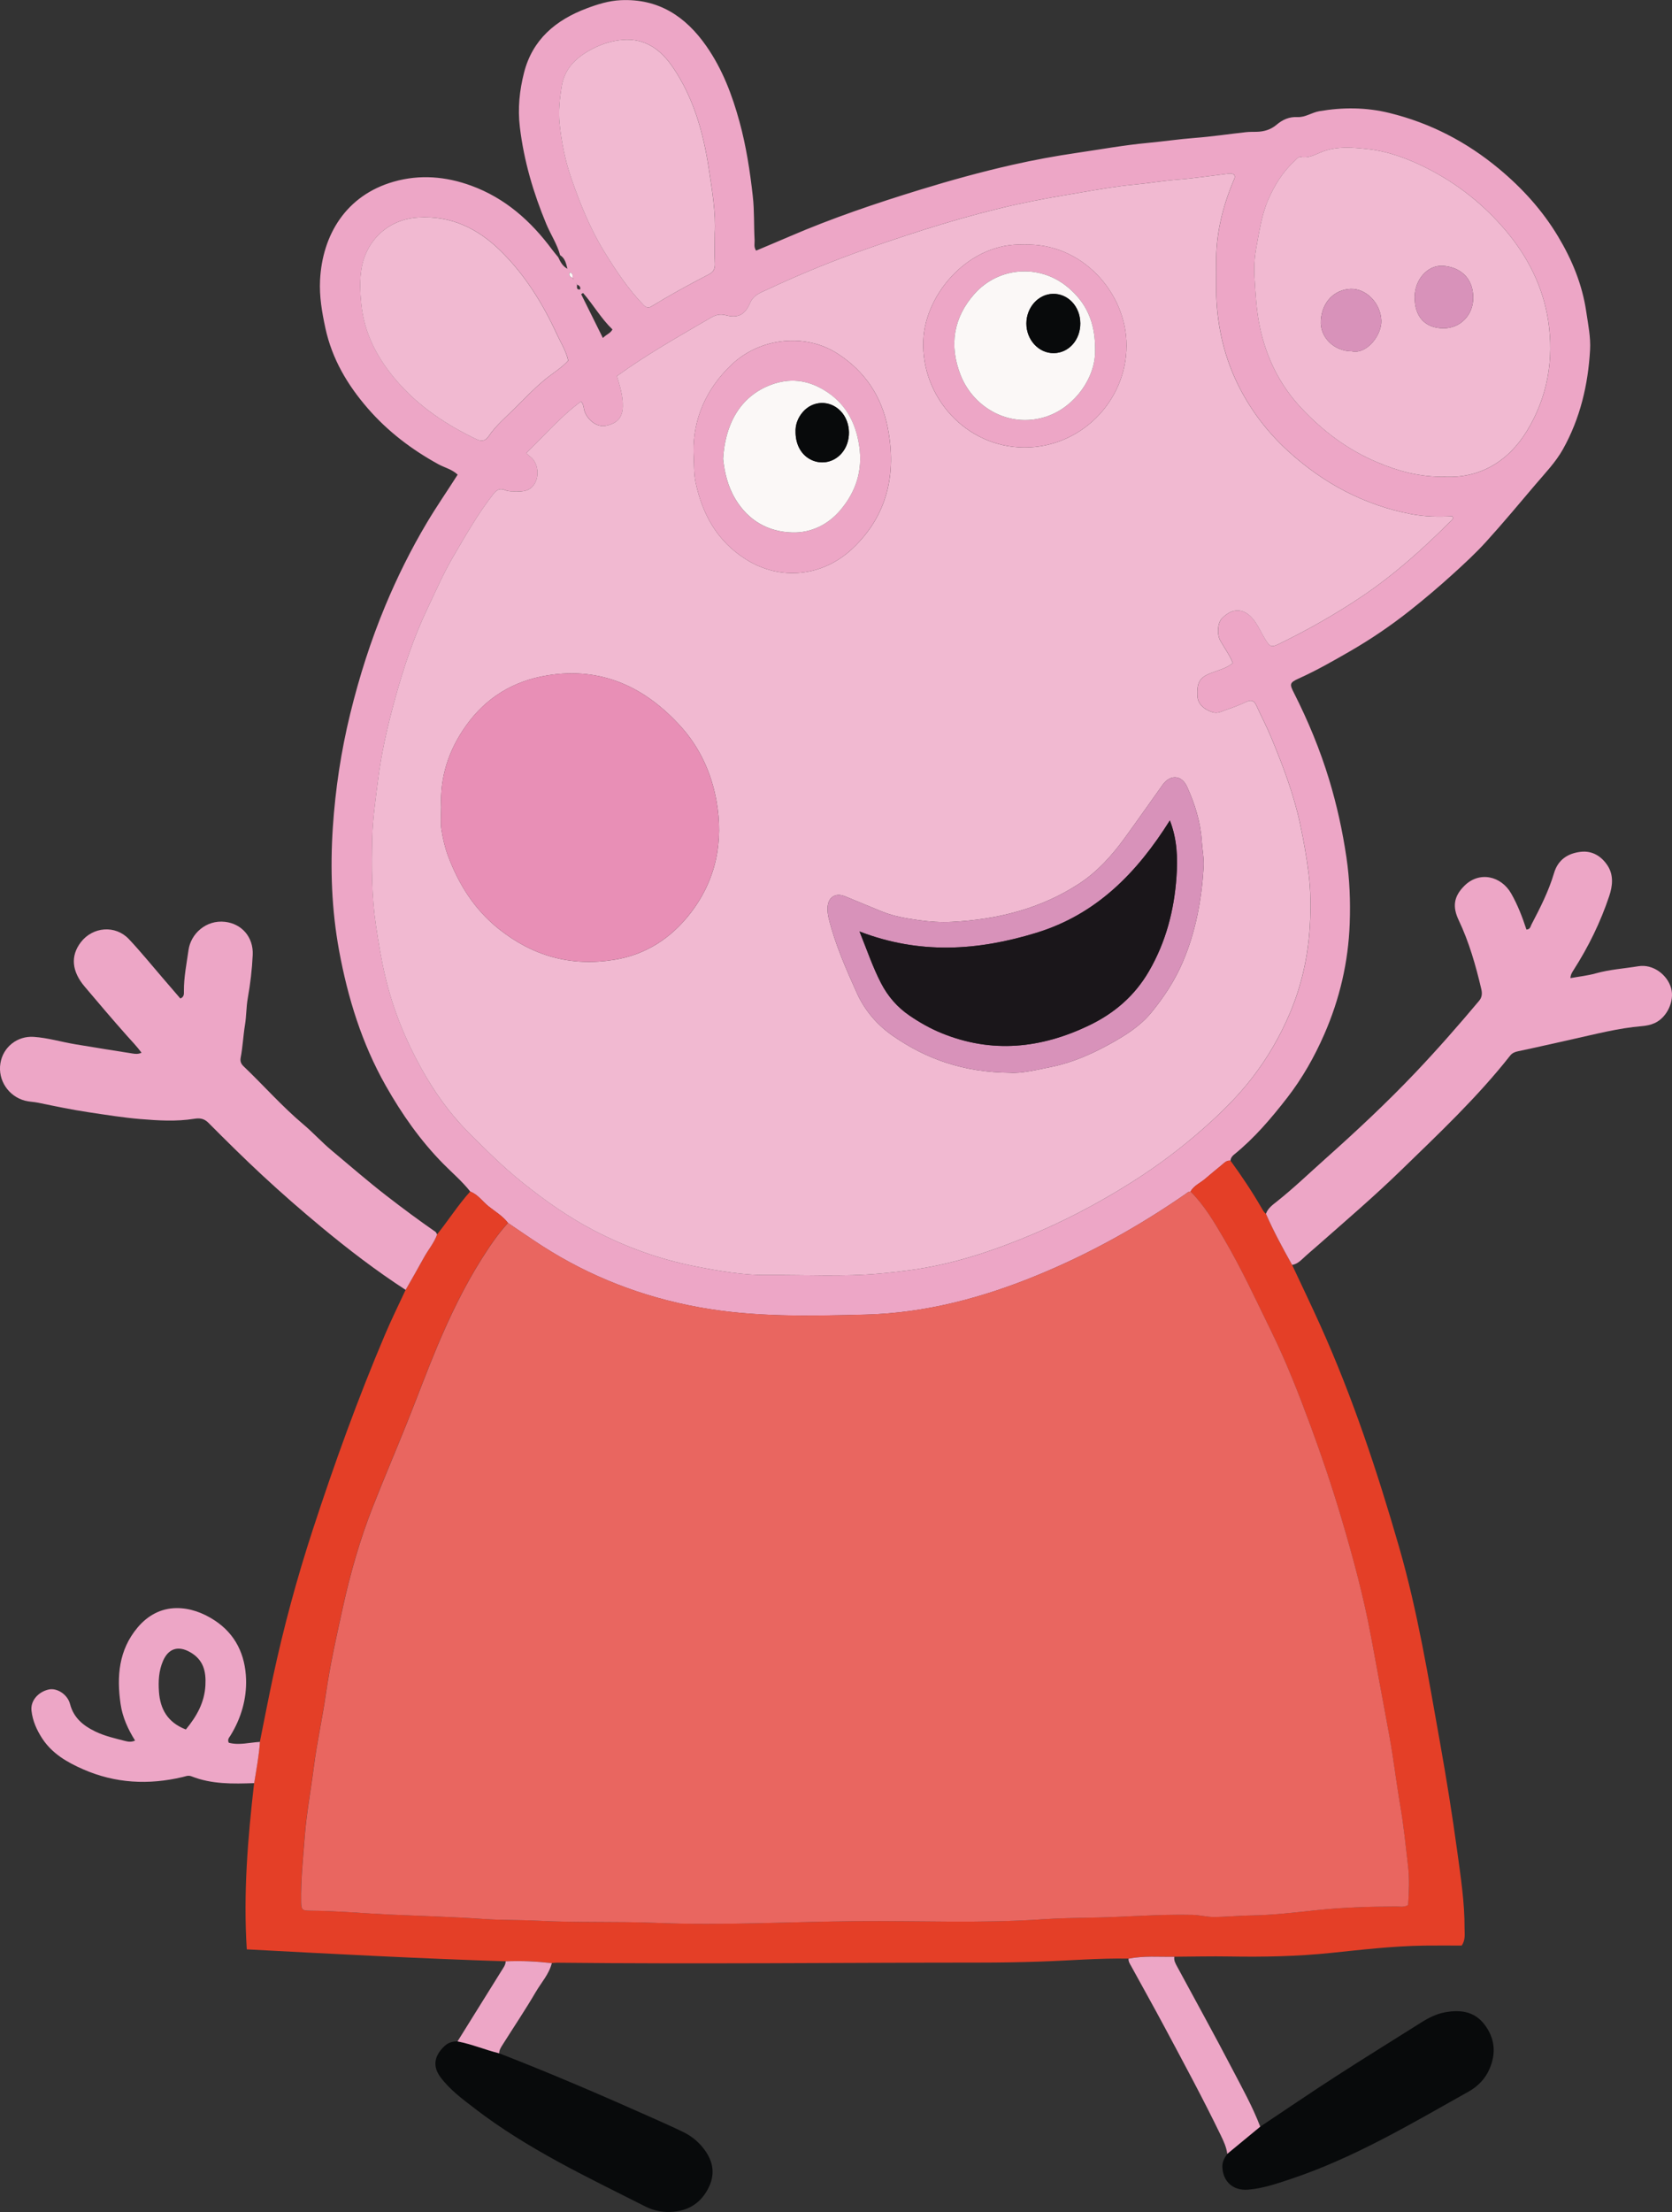
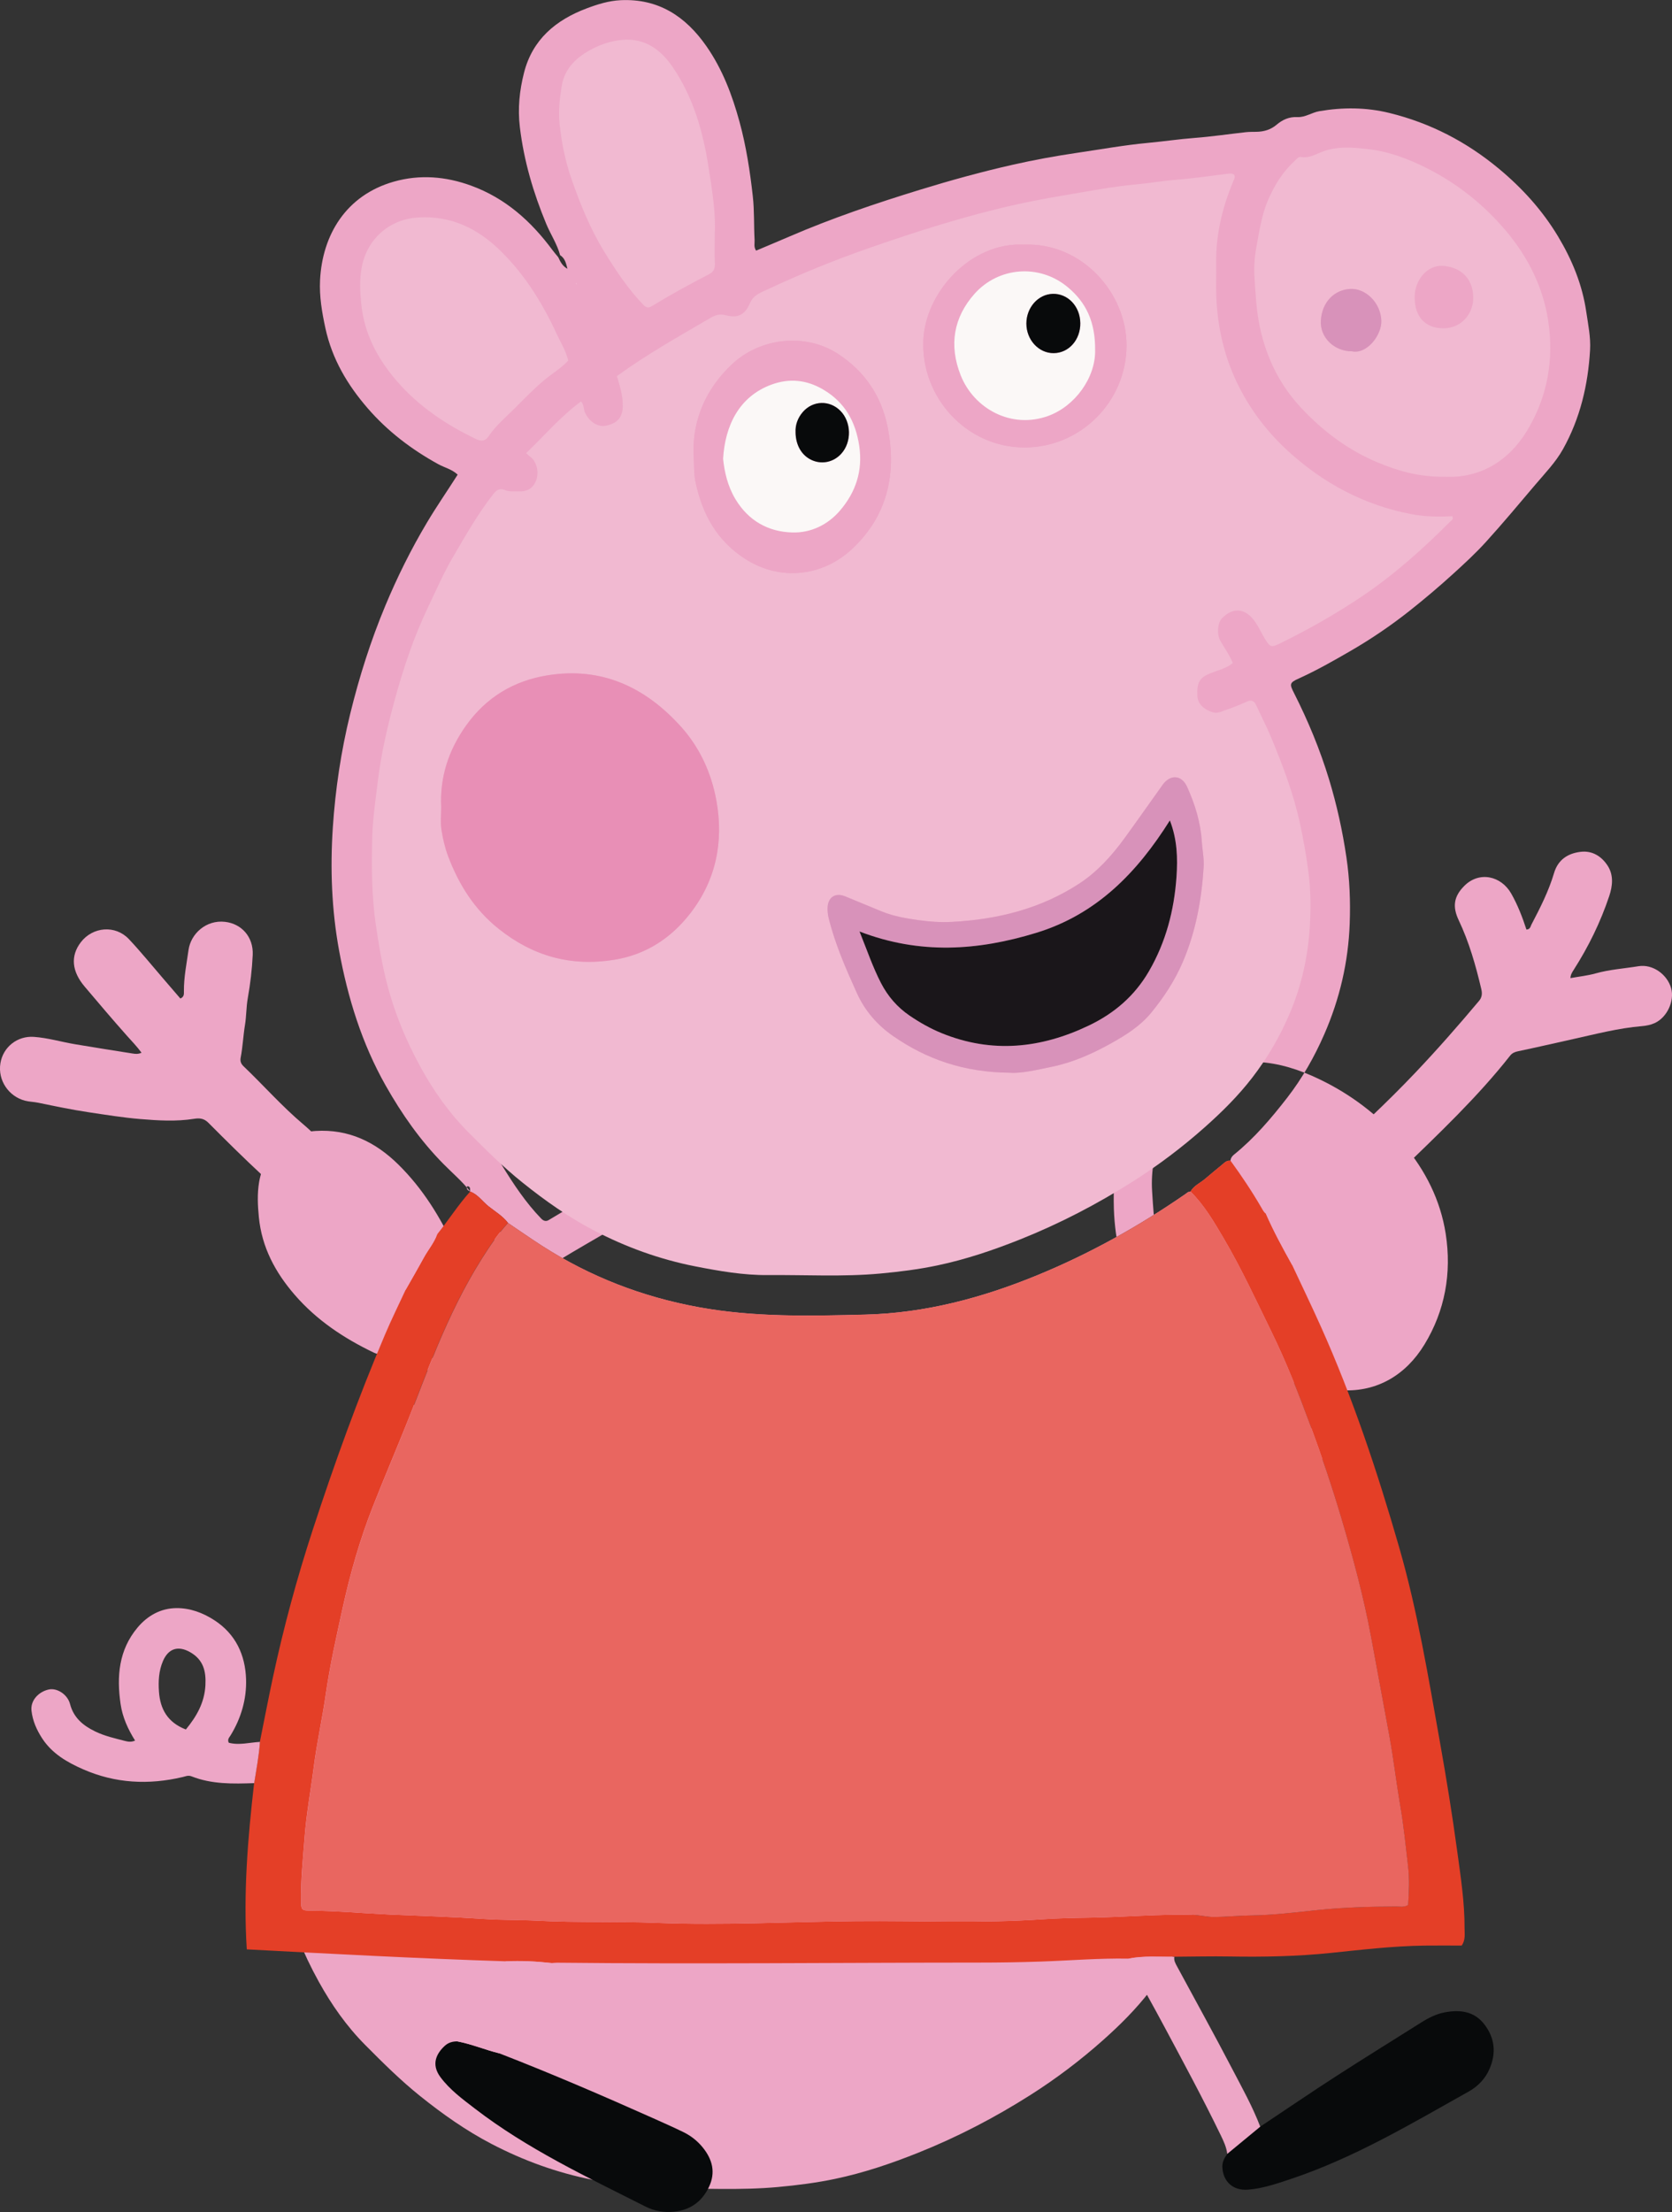
<svg xmlns="http://www.w3.org/2000/svg" viewBox="0 0 800.3 1058.32">
  <rect x="0" y="0" width="800.3" height="1058.32" fill="#333333" stroke="none" />
  <defs>
    <style>.d{fill:#f1b9d1;}.e{fill:#e88fb6;}.f{fill:#e96660;}.g{fill:#eda6c6;}.h{fill:#fbf8f7;}.i{fill:#d892ba;}.j{fill:#e43f27;}.k{fill:#080a0b;}.l{fill:#1a161a;}</style>
  </defs>
  <g id="a" />
  <g id="b">
    <g id="c">
      <g>
-         <path d="M225.08,570.09c-3.82-4.86-8.53-8.85-12.85-13.22-11.04-11.18-19.92-23.87-27.65-37.53-11.4-20.16-18.1-41.92-22.26-64.47-3.59-19.49-4.32-39.31-3.01-59.03,1.21-18.26,3.93-36.37,8.3-54.26,4.34-17.73,9.83-35.04,16.84-51.83,5.69-13.63,12.26-26.88,19.85-39.62,4.65-7.82,9.83-15.28,14.76-23.04-2.76-2.59-6.26-3.35-9.26-4.99-12.81-7.03-24.27-15.76-33.81-26.77-9.64-11.12-17.01-23.49-20.22-38.23-1.67-7.68-2.97-15.3-2.58-23.08,1.09-21.57,12.37-40.57,35.28-47.1,12.5-3.56,24.92-2.52,37.07,1.92,16.33,5.96,28.66,16.99,38.84,30.74,.89,1.2,1.88,2.32,2.82,3.48,1,2.19,2.07,4.31,4.41,5.53-.67-2.45-1.1-4.99-3.52-6.5-1.42-5.34-4.54-9.93-6.64-14.98-6.19-14.91-10.68-30.13-12.62-46.26-1.08-8.98-.17-17.53,1.98-26.01,4.03-15.91,15.16-25.25,29.98-30.82,5.28-1.99,10.65-3.67,16.34-3.93,18.03-.83,31.03,7.74,40.98,22,7.7,11.04,12.37,23.42,15.88,36.28,3.18,11.66,5,23.55,6.34,35.57,.78,7,.46,13.94,.85,20.89,.09,1.6-.51,3.3,.73,5.09,5.29-2.24,10.6-4.45,15.89-6.73,20.42-8.81,41.44-15.92,62.68-22.44,14.56-4.47,29.22-8.52,44.07-11.88,10.3-2.33,20.69-4.24,31.15-5.77,11.27-1.65,22.5-3.69,33.83-4.74,7.41-.69,14.78-1.79,22.21-2.36,8.23-.63,16.41-1.85,24.62-2.76,1.65-.18,3.33-.14,4.99-.17,3.6-.06,6.86-1,9.66-3.37,2.88-2.44,6.06-3.89,10-3.68,3.73,.19,6.91-2.21,10.49-2.82,11.23-1.92,22.41-1.88,33.56,.86,19.52,4.79,36.84,13.77,52.3,26.6,11.23,9.32,20.87,19.93,28.39,32.45,6.72,11.2,11.61,23.05,13.51,36.07,.88,6.06,2.17,12.09,1.82,18.24-.95,16.74-4.75,32.79-12.97,47.5-3.47,6.21-8.51,11.41-13.12,16.84-7.84,9.23-15.59,18.54-23.73,27.5-4.91,5.4-10.29,10.37-15.72,15.3-6.76,6.15-13.71,12.03-20.87,17.7-9,7.11-18.46,13.53-28.38,19.26-8.04,4.64-16.1,9.25-24.6,13.08-4.54,2.04-4.47,2.74-2.37,6.87,6.76,13.35,12.49,27.13,16.84,41.45,3.7,12.18,6.42,24.55,8.29,37.21,1.57,10.62,1.97,21.18,1.58,31.76-.66,18.36-4.77,36.03-12.15,52.91-4.74,10.85-10.53,21.07-17.78,30.42-7.65,9.85-15.71,19.34-25.47,27.22-.98,.79-1.56,1.69-1.67,2.92-1.88-.26-2.99,1.08-4.23,2.1-2.67,2.18-5.32,4.37-7.94,6.61-2.34,2-5.36,3.21-6.96,6.05-1.1-.03-1.79,.74-2.6,1.3-22.19,15.33-45.6,28.38-70.59,38.66-26.45,10.88-53.74,18.16-82.36,18.9-26.71,.69-53.44,1.32-80.02-3.57-26.84-4.93-51.66-14.5-74.57-29.18-5.59-3.58-11.02-7.39-16.53-11.1-2.53-3.33-6.14-5.42-9.33-7.96-2.92-2.34-5.06-5.66-8.75-7.03Zm49.04-437.06c.05,.14,.08,.3,.17,.42,.05,.07,.19,.07,.29,.1l-.51-.47c-.22-.97,.49-2.41-1.38-2.65-.67,1.55,.42,2.05,1.42,2.61Zm1.97,3.05c-.05-.14-.08-.29-.17-.41-.05-.07-.19-.07-.28-.1l.49,.47c.27,.96-.63,2.66,1.55,2.45,.37-1.41-.61-1.91-1.59-2.41Zm314.63-52.49c-1.16-.86-2.5-.52-3.8-.37-7.85,.94-15.67,2.14-23.54,2.75-6.75,.52-13.41,1.7-20.16,2.32-8.67,.79-17.28,2.33-25.87,3.79-10.21,1.74-20.45,3.45-30.56,5.69-24.2,5.36-47.8,12.87-71.18,21.04-16.42,5.73-32.5,12.3-48.25,19.67-3.21,1.5-6.65,2.59-8.34,6.53-2.38,5.56-5.78,7.36-11.57,5.81-3.04-.81-5.17,0-7.42,1.31-15.14,8.83-30.41,17.43-44.71,27.79,1.37,4.71,2.91,9.43,2.8,14.47-.13,5.41-2.63,8.23-8.3,9.32-3.8,.73-8.12-2.3-9.87-6.58-.65-1.59-.38-3.57-1.83-5.06-9.86,7.29-17.56,16.39-26.25,24.72,.78,.73,1.11,1.06,1.47,1.36,.38,.32,.84,.56,1.19,.91,2.68,2.7,3.53,7.45,1.99,11.12-1.57,3.72-4.52,5.12-8.39,4.9-2.14-.12-4.28,.28-6.4-.62-2.21-.94-3.84-.29-5.48,1.8-7.4,9.41-13.26,19.77-19.29,30.05-4.63,7.9-8.24,16.27-12.18,24.49-6.65,13.9-11.52,28.49-15.61,43.3-3.64,13.17-6.71,26.48-8.36,40.12-1.07,8.84-2.4,17.68-2.61,26.55-.32,13.91-.31,27.82,1.72,41.71,1.24,8.49,2.65,16.94,4.63,25.24,3.63,15.2,9.48,29.63,17.05,43.31,6.11,11.05,13.33,21.35,22.27,30.34,8.42,8.48,16.89,16.9,26.26,24.41,10.76,8.63,21.95,16.53,34.17,22.9,15.33,7.99,31.49,13.85,48.46,17.18,11.49,2.26,23.1,4.28,34.82,4.18,17.95-.16,35.89,.91,53.85-.74,9.22-.85,18.31-1.99,27.37-3.9,13.64-2.87,26.76-7.31,39.66-12.47,18.84-7.53,36.81-16.87,53.9-27.73,12.13-7.71,23.62-16.38,34.43-25.98,8.23-7.31,15.94-14.96,22.65-23.66,7.32-9.5,13.27-19.73,17.97-30.81,5.69-13.4,8.72-27.38,9.58-41.75,.5-8.39,.46-16.86-.63-25.36-1-7.87-2.39-15.61-4.03-23.34-3.05-14.3-8.23-27.88-13.79-41.32-2.15-5.21-4.78-10.22-7.12-15.35-1-2.2-2.24-3.04-4.69-1.91-3.15,1.46-6.39,2.75-9.68,3.83-2.12,.7-4.11,2-6.68,1.19-4.23-1.35-7.05-4.12-7.23-7.72-.32-6.54,1.11-8.85,6.3-10.94,3.59-1.45,7.54-2.24,10.66-4.87-1.62-4.01-4.03-7.21-5.97-10.66-1.69-3.01-1.39-8.44,.74-10.67,5.29-5.54,11.35-5.15,16.11,1.89,1.76,2.6,3.04,5.51,4.7,8.19,2.28,3.68,2.95,3.86,6.8,1.98,13.72-6.7,26.95-14.19,39.64-22.75,15.35-10.35,28.99-22.6,42.02-35.63,.6-.6,1.8-1.07,1.03-2.59-6.54,.36-13.18,.24-19.71-1.01-22.54-4.33-42.06-14.77-58.88-30.13-9.46-8.64-17.3-18.7-23.21-30.21-7.15-13.91-10.62-28.7-11.18-44.23-.18-4.99,.04-10-.04-15-.25-13.95,2.93-27.19,8.3-39.96,.39-.94,.91-1.79,.29-2.85Zm100.93,144.52c16.38,.78,30.2-7.11,39.23-21.94,9.81-16.12,13.07-34.15,10.14-52.96-2.51-16.08-9.72-30.27-20.02-42.56-10.39-12.4-22.96-22.49-37.5-29.91-9.04-4.62-18.58-8.24-28.59-9.38-7.27-.83-14.89-1.55-22.17,1.31-3.18,1.25-6.28,3.12-10.01,2.45-1.26-.23-2.03,.96-2.89,1.74-5.74,5.23-9.7,11.58-12.8,18.71-3.21,7.39-4.27,15.22-5.71,22.96-.87,4.67-1.14,9.7-.84,14.29,.51,7.83,.87,15.74,2.53,23.56,3.14,14.81,9.52,27.81,19.83,38.81,10.41,11.11,22.34,20.1,36.53,26.05,9.88,4.14,19.92,7.02,32.27,6.87Zm-419.66-55.6c-1-4.58-3.47-8.36-5.33-12.41-6.82-14.8-15.26-28.49-26.97-40.02-11.01-10.83-23.82-17.02-39.58-16.04-14.12,.88-24.78,10.78-27.06,24.53-.93,5.62-.66,11.04-.11,16.69,1.41,14.51,7.92,26.5,17.15,37.17,10.46,12.09,23.52,20.78,37.87,27.66,2.72,1.3,4.49,.8,5.96-1.38,3.48-5.16,8.23-9.11,12.57-13.44,4.69-4.68,9.26-9.48,14.42-13.73,3.67-3.02,7.88-5.45,11.1-9.04Zm70.14-60.7c.58-9.54-1.2-20.45-2.89-31.42-2.65-17.17-7.27-33.6-17.1-48.11-5.64-8.32-13.15-14.09-24.01-13.22-4.99,.4-9.8,1.89-14.2,4.13-7.62,3.88-13.73,9.24-15.12,18.4-.88,5.84-1.57,11.5-.94,17.58,.95,9.12,2.74,17.97,5.72,26.51,4.2,12.03,8.98,23.87,15.71,34.81,5.57,9.04,11.4,17.86,18.84,25.53,1.18,1.21,2.39,1.35,3.54,.65,9.06-5.54,18.35-10.64,27.79-15.49,2.14-1.1,2.87-2.8,2.73-5.27-.23-4.15-.06-8.33-.06-14.1Zm-53.57,49.91c1.69-1.79,3.56-2.12,4.59-4.11-5.44-5.22-9.15-11.81-14.05-17.42l-.93,.57c3.36,6.77,6.72,13.55,10.4,20.96Z" class="g" />
+         <path d="M225.08,570.09c-3.82-4.86-8.53-8.85-12.85-13.22-11.04-11.18-19.92-23.87-27.65-37.53-11.4-20.16-18.1-41.92-22.26-64.47-3.59-19.49-4.32-39.31-3.01-59.03,1.21-18.26,3.93-36.37,8.3-54.26,4.34-17.73,9.83-35.04,16.84-51.83,5.69-13.63,12.26-26.88,19.85-39.62,4.65-7.82,9.83-15.28,14.76-23.04-2.76-2.59-6.26-3.35-9.26-4.99-12.81-7.03-24.27-15.76-33.81-26.77-9.64-11.12-17.01-23.49-20.22-38.23-1.67-7.68-2.97-15.3-2.58-23.08,1.09-21.57,12.37-40.57,35.28-47.1,12.5-3.56,24.92-2.52,37.07,1.92,16.33,5.96,28.66,16.99,38.84,30.74,.89,1.2,1.88,2.32,2.82,3.48,1,2.19,2.07,4.31,4.41,5.53-.67-2.45-1.1-4.99-3.52-6.5-1.42-5.34-4.54-9.93-6.64-14.98-6.19-14.91-10.68-30.13-12.62-46.26-1.08-8.98-.17-17.53,1.98-26.01,4.03-15.91,15.16-25.25,29.98-30.82,5.28-1.99,10.65-3.67,16.34-3.93,18.03-.83,31.03,7.74,40.98,22,7.7,11.04,12.37,23.42,15.88,36.28,3.18,11.66,5,23.55,6.34,35.57,.78,7,.46,13.94,.85,20.89,.09,1.6-.51,3.3,.73,5.09,5.29-2.24,10.6-4.45,15.89-6.73,20.42-8.81,41.44-15.92,62.68-22.44,14.56-4.47,29.22-8.52,44.07-11.88,10.3-2.33,20.69-4.24,31.15-5.77,11.27-1.65,22.5-3.69,33.83-4.74,7.41-.69,14.78-1.79,22.21-2.36,8.23-.63,16.41-1.85,24.62-2.76,1.65-.18,3.33-.14,4.99-.17,3.6-.06,6.86-1,9.66-3.37,2.88-2.44,6.06-3.89,10-3.68,3.73,.19,6.91-2.21,10.49-2.82,11.23-1.92,22.41-1.88,33.56,.86,19.52,4.79,36.84,13.77,52.3,26.6,11.23,9.32,20.87,19.93,28.39,32.45,6.72,11.2,11.61,23.05,13.51,36.07,.88,6.06,2.17,12.09,1.82,18.24-.95,16.74-4.75,32.79-12.97,47.5-3.47,6.21-8.51,11.41-13.12,16.84-7.84,9.23-15.59,18.54-23.73,27.5-4.91,5.4-10.29,10.37-15.72,15.3-6.76,6.15-13.71,12.03-20.87,17.7-9,7.11-18.46,13.53-28.38,19.26-8.04,4.64-16.1,9.25-24.6,13.08-4.54,2.04-4.47,2.74-2.37,6.87,6.76,13.35,12.49,27.13,16.84,41.45,3.7,12.18,6.42,24.55,8.29,37.21,1.57,10.62,1.97,21.18,1.58,31.76-.66,18.36-4.77,36.03-12.15,52.91-4.74,10.85-10.53,21.07-17.78,30.42-7.65,9.85-15.71,19.34-25.47,27.22-.98,.79-1.56,1.69-1.67,2.92-1.88-.26-2.99,1.08-4.23,2.1-2.67,2.18-5.32,4.37-7.94,6.61-2.34,2-5.36,3.21-6.96,6.05-1.1-.03-1.79,.74-2.6,1.3-22.19,15.33-45.6,28.38-70.59,38.66-26.45,10.88-53.74,18.16-82.36,18.9-26.71,.69-53.44,1.32-80.02-3.57-26.84-4.93-51.66-14.5-74.57-29.18-5.59-3.58-11.02-7.39-16.53-11.1-2.53-3.33-6.14-5.42-9.33-7.96-2.92-2.34-5.06-5.66-8.75-7.03Zc.05,.14,.08,.3,.17,.42,.05,.07,.19,.07,.29,.1l-.51-.47c-.22-.97,.49-2.41-1.38-2.65-.67,1.55,.42,2.05,1.42,2.61Zm1.97,3.05c-.05-.14-.08-.29-.17-.41-.05-.07-.19-.07-.28-.1l.49,.47c.27,.96-.63,2.66,1.55,2.45,.37-1.41-.61-1.91-1.59-2.41Zm314.63-52.49c-1.16-.86-2.5-.52-3.8-.37-7.85,.94-15.67,2.14-23.54,2.75-6.75,.52-13.41,1.7-20.16,2.32-8.67,.79-17.28,2.33-25.87,3.79-10.21,1.74-20.45,3.45-30.56,5.69-24.2,5.36-47.8,12.87-71.18,21.04-16.42,5.73-32.5,12.3-48.25,19.67-3.21,1.5-6.65,2.59-8.34,6.53-2.38,5.56-5.78,7.36-11.57,5.81-3.04-.81-5.17,0-7.42,1.31-15.14,8.83-30.41,17.43-44.71,27.79,1.37,4.71,2.91,9.43,2.8,14.47-.13,5.41-2.63,8.23-8.3,9.32-3.8,.73-8.12-2.3-9.87-6.58-.65-1.59-.38-3.57-1.83-5.06-9.86,7.29-17.56,16.39-26.25,24.72,.78,.73,1.11,1.06,1.47,1.36,.38,.32,.84,.56,1.19,.91,2.68,2.7,3.53,7.45,1.99,11.12-1.57,3.72-4.52,5.12-8.39,4.9-2.14-.12-4.28,.28-6.4-.62-2.21-.94-3.84-.29-5.48,1.8-7.4,9.41-13.26,19.77-19.29,30.05-4.63,7.9-8.24,16.27-12.18,24.49-6.65,13.9-11.52,28.49-15.61,43.3-3.64,13.17-6.71,26.48-8.36,40.12-1.07,8.84-2.4,17.68-2.61,26.55-.32,13.91-.31,27.82,1.72,41.71,1.24,8.49,2.65,16.94,4.63,25.24,3.63,15.2,9.48,29.63,17.05,43.31,6.11,11.05,13.33,21.35,22.27,30.34,8.42,8.48,16.89,16.9,26.26,24.41,10.76,8.63,21.95,16.53,34.17,22.9,15.33,7.99,31.49,13.85,48.46,17.18,11.49,2.26,23.1,4.28,34.82,4.18,17.95-.16,35.89,.91,53.85-.74,9.22-.85,18.31-1.99,27.37-3.9,13.64-2.87,26.76-7.31,39.66-12.47,18.84-7.53,36.81-16.87,53.9-27.73,12.13-7.71,23.62-16.38,34.43-25.98,8.23-7.31,15.94-14.96,22.65-23.66,7.32-9.5,13.27-19.73,17.97-30.81,5.69-13.4,8.72-27.38,9.58-41.75,.5-8.39,.46-16.86-.63-25.36-1-7.87-2.39-15.61-4.03-23.34-3.05-14.3-8.23-27.88-13.79-41.32-2.15-5.21-4.78-10.22-7.12-15.35-1-2.2-2.24-3.04-4.69-1.91-3.15,1.46-6.39,2.75-9.68,3.83-2.12,.7-4.11,2-6.68,1.19-4.23-1.35-7.05-4.12-7.23-7.72-.32-6.54,1.11-8.85,6.3-10.94,3.59-1.45,7.54-2.24,10.66-4.87-1.62-4.01-4.03-7.21-5.97-10.66-1.69-3.01-1.39-8.44,.74-10.67,5.29-5.54,11.35-5.15,16.11,1.89,1.76,2.6,3.04,5.51,4.7,8.19,2.28,3.68,2.95,3.86,6.8,1.98,13.72-6.7,26.95-14.19,39.64-22.75,15.35-10.35,28.99-22.6,42.02-35.63,.6-.6,1.8-1.07,1.03-2.59-6.54,.36-13.18,.24-19.71-1.01-22.54-4.33-42.06-14.77-58.88-30.13-9.46-8.64-17.3-18.7-23.21-30.21-7.15-13.91-10.62-28.7-11.18-44.23-.18-4.99,.04-10-.04-15-.25-13.95,2.93-27.19,8.3-39.96,.39-.94,.91-1.79,.29-2.85Zm100.93,144.52c16.38,.78,30.2-7.11,39.23-21.94,9.81-16.12,13.07-34.15,10.14-52.96-2.51-16.08-9.72-30.27-20.02-42.56-10.39-12.4-22.96-22.49-37.5-29.91-9.04-4.62-18.58-8.24-28.59-9.38-7.27-.83-14.89-1.55-22.17,1.31-3.18,1.25-6.28,3.12-10.01,2.45-1.26-.23-2.03,.96-2.89,1.74-5.74,5.23-9.7,11.58-12.8,18.71-3.21,7.39-4.27,15.22-5.71,22.96-.87,4.67-1.14,9.7-.84,14.29,.51,7.83,.87,15.74,2.53,23.56,3.14,14.81,9.52,27.81,19.83,38.81,10.41,11.11,22.34,20.1,36.53,26.05,9.88,4.14,19.92,7.02,32.27,6.87Zm-419.66-55.6c-1-4.58-3.47-8.36-5.33-12.41-6.82-14.8-15.26-28.49-26.97-40.02-11.01-10.83-23.82-17.02-39.58-16.04-14.12,.88-24.78,10.78-27.06,24.53-.93,5.62-.66,11.04-.11,16.69,1.41,14.51,7.92,26.5,17.15,37.17,10.46,12.09,23.52,20.78,37.87,27.66,2.72,1.3,4.49,.8,5.96-1.38,3.48-5.16,8.23-9.11,12.57-13.44,4.69-4.68,9.26-9.48,14.42-13.73,3.67-3.02,7.88-5.45,11.1-9.04Zm70.14-60.7c.58-9.54-1.2-20.45-2.89-31.42-2.65-17.17-7.27-33.6-17.1-48.11-5.64-8.32-13.15-14.09-24.01-13.22-4.99,.4-9.8,1.89-14.2,4.13-7.62,3.88-13.73,9.24-15.12,18.4-.88,5.84-1.57,11.5-.94,17.58,.95,9.12,2.74,17.97,5.72,26.51,4.2,12.03,8.98,23.87,15.71,34.81,5.57,9.04,11.4,17.86,18.84,25.53,1.18,1.21,2.39,1.35,3.54,.65,9.06-5.54,18.35-10.64,27.79-15.49,2.14-1.1,2.87-2.8,2.73-5.27-.23-4.15-.06-8.33-.06-14.1Zm-53.57,49.91c1.69-1.79,3.56-2.12,4.59-4.11-5.44-5.22-9.15-11.81-14.05-17.42l-.93,.57c3.36,6.77,6.72,13.55,10.4,20.96Z" class="g" />
        <path d="M569.83,570.06c1.6-2.84,4.62-4.05,6.96-6.05,2.62-2.24,5.27-4.43,7.94-6.61,1.24-1.01,2.35-2.36,4.23-2.1,5.35,7.32,10.38,14.86,14.92,22.7,.58,1,1.11,2.03,2.06,2.74,3.68,8.4,8.05,16.44,12.52,24.43,4.58,9.79,9.29,19.53,13.71,29.39,15.36,34.22,27.15,69.71,37.53,105.72,8.83,30.61,13.93,61.95,19.52,93.22,3.1,17.36,5.9,34.78,8.28,52.25,1.66,12.19,3.55,24.39,3.51,36.75,0,2.77,.53,5.69-1.4,8.35-5.91,0-11.88-.07-17.85,.01-15,.21-29.9,1.97-44.8,3.51-16.11,1.67-32.22,1.98-48.39,1.7-8.82-.15-17.66,.07-26.48,.12-7.32,.12-14.68-.57-21.94,.9-14.15-.26-28.26,.95-42.39,1.42-9.65,.32-19.3,.48-28.94,.48-67.41,.02-134.82,.76-202.23,.05-.83,0-1.66,.11-2.49,.17-7.35-.81-14.71-1.2-22.1-.84-41.25-1.31-82.45-3.51-123.88-5.71-1.72-26.91,.5-53.25,3.51-79.56,1.06-6.55,2.3-13.08,2.75-19.72,2.07-10.25,4.03-20.52,6.22-30.74,5.12-23.91,11.5-47.49,19.1-70.73,10.33-31.61,21.62-62.88,34.63-93.5,3.05-7.19,6.53-14.19,9.81-21.28,2.91-5.14,5.89-10.25,8.72-15.44,2.04-3.75,4.89-7.03,6.35-11.1,5.42-6.73,10.04-14.08,15.85-20.51,3.69,1.37,5.83,4.7,8.75,7.03,3.19,2.55,6.8,4.63,9.33,7.96-4.83,5.28-8.81,11.18-12.61,17.21-8.44,13.39-15.27,27.61-21.38,42.16-5,11.91-9.45,24.04-14.26,36.03-5.43,13.53-11.16,26.94-16.49,40.5-6.11,15.53-10.71,31.64-14.31,47.98-3.05,13.85-6.15,27.68-8.18,41.75-1.67,11.58-4.24,23.04-5.73,34.63-1.42,11.13-3.5,22.16-4.36,33.39-.8,10.41-1.92,20.78-1.73,31.23,.07,3.78,.47,4.18,4.46,4.2,12.77,.07,25.49,1.29,38.23,1.86,14.91,.66,29.82,1.09,44.72,2.1,8.6,.59,17.24,.39,25.87,.84,18.92,.99,37.89,.28,56.85,1.03,31.94,1.27,63.89-.54,95.84-.83,29.62-.27,59.25,1.15,88.85-.89,7.77-.53,15.6-.65,23.36-.78,16.12-.27,32.21-1.72,48.35-1.35,3.68,.08,7.2,1.11,10.86,1.05,5.64-.09,11.28-.67,16.86-.75,10.64-.15,21.19-1.41,31.69-2.52,12.76-1.35,25.47-1.74,38.24-1.77,1.78,0,3.65,.5,5.69-.71,.43-6.13,.69-12.49-.04-18.7-1.12-9.66-2.09-19.34-3.74-28.94-1.93-11.21-3.21-22.54-5.28-33.73-2.87-15.56-5.74-31.12-8.62-46.68-3.59-19.37-8.71-38.31-14.3-57.15-4.38-14.76-9.29-29.35-14.62-43.8-5.68-15.4-11.65-30.68-18.87-45.42-7.31-14.93-14.27-30.05-22.7-44.39-4.67-7.95-9.35-15.99-16-22.58Z" class="j" />
        <path d="M209.23,590.6c-1.45,4.08-4.31,7.36-6.35,11.1-2.83,5.19-5.8,10.3-8.72,15.44-14.06-9.11-27.35-19.3-40.23-29.97-9.7-8.04-19.2-16.34-28.46-24.93-8.79-8.16-17.29-16.58-25.74-25.07-2.09-2.1-4.21-2.3-6.79-1.89-8.58,1.37-17.12,.84-25.75,.13-8.26-.69-16.39-2.01-24.56-3.23-8.17-1.22-16.25-2.91-24.32-4.58-2.11-.44-4.24-.44-6.36-.99-7.77-2.03-13.07-9.7-11.76-17.87,1.27-7.86,8.16-13.19,15.97-12.66,6.79,.47,13.3,2.46,19.97,3.56,9.12,1.5,18.23,3,27.36,4.41,1.25,.19,2.62,.38,4.25-.39-2.19-2.99-4.75-5.6-7.11-8.26-6.84-7.68-13.47-15.53-20.12-23.38-6.2-7.32-6.83-14.65-1.85-21.18,5.73-7.5,16.57-8.38,23.03-1.53,5.68,6.02,10.9,12.49,16.32,18.76,2.8,3.24,5.58,6.48,8.31,9.66,1.86-.76,1.72-2.17,1.71-3.47-.07-6.66,1.29-13.17,2.2-19.71,1.09-7.82,8.43-14.54,17.48-13.5,7.91,.9,13.65,7.21,13.25,15.84-.32,6.92-1.14,13.85-2.36,20.67-.76,4.26-.64,8.55-1.34,12.81-.85,5.18-1.07,10.5-2.07,15.7-.31,1.63,.15,2.9,1.34,4.04,9.63,9.18,18.43,19.22,28.64,27.82,4.69,3.95,8.82,8.54,13.56,12.49,8.78,7.33,17.39,14.84,26.45,21.84,7.61,5.88,15.31,11.61,23.22,17.08,.37,.26,.53,.81,.79,1.22Z" class="g" />
        <path d="M618.46,605.18c-4.47-7.99-8.84-16.03-12.52-24.43,.93-2.68,3.19-4.28,5.22-5.89,8.07-6.41,15.48-13.54,23.16-20.39,14.9-13.29,29.5-26.91,43.25-41.39,10.51-11.07,20.58-22.55,30.4-34.25,1.5-1.79,1.5-3.71,1.04-5.64-2.65-11.3-5.82-22.43-10.82-32.96-3.1-6.54-2.26-11.37,2.6-16.29,7.23-7.34,17.73-4.86,22.53,3.54,3.12,5.47,5.37,11.33,7.3,17.25,1.83-.04,1.93-1.48,2.41-2.4,4.17-7.95,8.24-15.96,10.8-24.59,1.91-6.45,6.61-9.45,12.73-10.19,5.58-.67,10.07,2.15,12.99,6.72,2.87,4.49,2.31,9.64,.71,14.43-4.17,12.49-9.93,24.25-17.03,35.35-.7,1.09-1.47,2.23-1.54,3.92,4.06-.74,8.15-1.16,12.05-2.25,6.72-1.89,13.67-2.32,20.5-3.44,6.81-1.12,13.76,3.89,15.64,10.5,1.72,6.05-1.9,14-7.87,16.71-1.91,.87-4.12,1.3-6.23,1.47-11.08,.93-21.79,3.74-32.59,6.13-8.87,1.96-17.71,4.03-26.6,5.88-1.6,.33-2.82,.89-3.77,2.1-15.7,19.94-34.14,37.29-52.27,54.9-12.85,12.48-26.49,24.15-39.93,35.99-2.49,2.19-5.04,4.31-7.45,6.59-1.35,1.27-2.81,2.33-4.7,2.63Z" class="g" />
        <path d="M603.21,1017.48c12.04-8.02,23.98-16.17,36.13-24.01,13.55-8.75,27.28-17.23,40.93-25.83,3.54-2.23,7.25-4.12,11.4-4.87,7.3-1.32,14.03-.51,18.9,5.88,4.99,6.54,5.62,13.7,2.4,21.18-2.04,4.75-5.54,8.36-9.98,10.85-27.7,15.53-55.02,31.83-85.38,41.92-6.62,2.2-13.26,4.49-20.29,5.03-7.12,.55-11.92-3.83-12.24-10.74-.12-2.55,1-4.47,2.36-6.38,5.26-4.34,10.52-8.68,15.78-13.02Z" class="k" />
        <path d="M238.94,982.39c24.81,9.62,49.24,20.15,73.54,30.99,4.86,2.17,9.73,4.34,14.52,6.66,3.63,1.76,6.77,4.2,9.34,7.36,4.7,5.78,6.31,12.04,2.96,19.02-3.37,7.02-8.99,11-16.73,11.76-4.72,.47-9.29-.29-13.58-2.45-28.06-14.18-56.57-27.57-81.68-46.88-5.93-4.56-12.01-9-16.53-15.11-4.65-6.28-1.68-11.48,2.21-15.01,1.67-1.51,3.76-2.07,6.01-2.03,6.82,1.3,13.23,4.04,19.95,5.69Z" class="k" />
        <path d="M124.41,833.41c-.45,6.64-1.7,13.17-2.75,19.72-10.14,.35-20.29,.58-29.95-3.24-1.67-.66-2.88,0-4.28,.32-16.29,3.85-32.22,3.07-47.67-3.71-7.67-3.37-14.81-7.49-19.55-14.74-2.65-4.06-4.58-8.39-5.14-13.29-.57-5.06,3.62-9.18,8.36-10.16,3.93-.81,8.91,2.42,10.09,6.96,1.72,6.58,6.24,10.3,11.95,13.09,4.65,2.27,9.67,3.37,14.63,4.65,1.38,.36,2.92,.51,4.55-.25-3.4-5.42-6.02-11.18-6.93-17.45-1.92-13.21-.92-25.89,8.17-36.68,4.84-5.74,11.14-9.17,18.54-9.24,6.49-.06,12.63,2.19,18.2,5.81,10.24,6.65,14.78,16.7,15.15,28.21,.3,9.46-2.37,18.69-7.47,26.95-.61,.98-1.55,1.8-.83,3.43,4.9,1.34,9.92-.11,14.94-.39Zm-35.45-5.95c5.23-6.36,8.9-12.87,9.36-21.1,.37-6.78-.97-12.24-7.26-15.86-5.76-3.31-10.47-1.82-13.05,4.2-2.03,4.74-2.27,9.64-1.93,14.61,.57,8.38,4.14,14.79,12.88,18.15Z" class="g" />
        <path d="M603.21,1017.48c-5.26,4.34-10.52,8.68-15.78,13.02-.4-3.18-1.72-6.02-3.1-8.86-8.45-17.46-17.68-34.52-26.82-51.62-5.23-9.79-10.68-19.47-16-29.21-.63-1.15-1.45-2.26-1.35-3.69,7.27-1.47,14.62-.78,21.94-.9-.31,1.78,.55,3.22,1.34,4.68,8.8,16.3,17.78,32.5,26.34,48.92,4.74,9.08,9.76,18.06,13.43,27.67Z" class="g" />
        <path d="M238.94,982.39c-6.72-1.65-13.13-4.4-19.95-5.69,7.03-11.29,14.04-22.58,21.09-33.86,.87-1.4,1.92-2.68,1.95-4.44,7.39-.37,14.75,.03,22.1,.84-1.32,5.29-5.03,9.28-7.69,13.82-5.01,8.57-10.57,16.81-15.86,25.22-.79,1.25-1.65,2.52-1.65,4.11Z" class="g" />
        <path d="M569.83,570.06c6.65,6.59,11.32,14.63,16,22.58,8.43,14.34,15.39,29.46,22.7,44.39,7.22,14.74,13.19,30.02,18.87,45.42,5.33,14.45,10.24,29.04,14.62,43.8,5.59,18.83,10.71,37.78,14.3,57.15,2.88,15.56,5.75,31.12,8.62,46.68,2.07,11.19,3.35,22.51,5.28,33.73,1.65,9.6,2.62,19.29,3.74,28.94,.72,6.21,.47,12.57,.04,18.7-2.04,1.21-3.91,.71-5.69,.71-12.77,.03-25.48,.42-38.24,1.77-10.5,1.11-21.04,2.37-31.69,2.52-5.58,.08-11.23,.65-16.86,.75-3.66,.06-7.18-.97-10.86-1.05-16.14-.37-32.23,1.09-48.35,1.35-7.76,.13-15.59,.25-23.36,.78-29.6,2.04-59.24,.62-88.85,.89-31.95,.29-63.91,2.11-95.84,.83-18.97-.76-37.93-.05-56.85-1.03-8.63-.45-17.27-.25-25.87-.84-14.9-1.02-29.81-1.44-44.72-2.1-12.74-.57-25.45-1.79-38.23-1.86-3.99-.02-4.39-.42-4.46-4.2-.19-10.45,.94-20.83,1.73-31.23,.86-11.23,2.94-22.26,4.36-33.39,1.48-11.6,4.06-23.05,5.73-34.63,2.03-14.06,5.13-27.9,8.18-41.75,3.6-16.33,8.2-32.45,14.31-47.98,5.33-13.55,11.06-26.97,16.49-40.5,4.81-11.99,9.26-24.12,14.26-36.03,6.11-14.55,12.94-28.78,21.38-42.16,3.8-6.03,7.78-11.93,12.61-17.21,5.5,3.71,10.94,7.52,16.53,11.1,22.91,14.68,47.73,24.25,74.57,29.18,26.58,4.89,53.31,4.25,80.02,3.57,28.62-.73,55.91-8.02,82.36-18.9,24.99-10.28,48.4-23.33,70.59-38.66,.82-.57,1.5-1.33,2.6-1.3Z" class="f" />
        <path d="M590.71,83.59c.62,1.07,.11,1.92-.29,2.85-5.38,12.78-8.55,26.01-8.3,39.96,.09,5-.13,10,.04,15,.55,15.53,4.02,30.32,11.18,44.23,5.92,11.51,13.75,21.57,23.21,30.21,16.82,15.36,36.35,25.8,58.88,30.13,6.53,1.25,13.17,1.38,19.71,1.01,.77,1.52-.43,1.99-1.03,2.59-13.02,13.03-26.67,25.28-42.02,35.63-12.69,8.55-25.92,16.04-39.64,22.75-3.84,1.88-4.52,1.69-6.8-1.98-1.66-2.67-2.94-5.59-4.7-8.19-4.75-7.04-10.81-7.42-16.11-1.89-2.13,2.23-2.43,7.65-.74,10.67,1.94,3.45,4.35,6.65,5.97,10.66-3.12,2.63-7.07,3.43-10.66,4.87-5.19,2.09-6.62,4.4-6.3,10.94,.18,3.6,3,6.38,7.23,7.72,2.57,.82,4.55-.49,6.68-1.19,3.29-1.08,6.54-2.38,9.68-3.83,2.44-1.13,3.69-.29,4.69,1.91,2.34,5.13,4.96,10.14,7.12,15.35,5.56,13.44,10.74,27.02,13.79,41.32,1.65,7.73,3.03,15.47,4.03,23.34,1.08,8.5,1.13,16.97,.63,25.36-.86,14.37-3.9,28.35-9.58,41.75-4.7,11.08-10.65,21.31-17.97,30.81-6.71,8.7-14.43,16.35-22.65,23.66-10.81,9.61-22.29,18.28-34.43,25.98-17.09,10.86-35.06,20.2-53.9,27.73-12.9,5.15-26.02,9.59-39.66,12.47-9.06,1.91-18.14,3.05-27.37,3.9-17.96,1.65-35.91,.58-53.85,.74-11.72,.1-23.33-1.92-34.82-4.18-16.98-3.34-33.13-9.19-48.46-17.18-12.21-6.36-23.41-14.27-34.17-22.9-9.37-7.51-17.83-15.93-26.26-24.41-8.93-9-16.15-19.3-22.27-30.34-7.57-13.67-13.42-28.11-17.05-43.31-1.98-8.3-3.39-16.75-4.63-25.24-2.03-13.89-2.04-27.79-1.72-41.71,.21-8.88,1.54-17.71,2.61-26.55,1.65-13.65,4.73-26.95,8.36-40.12,4.09-14.81,8.96-29.4,15.61-43.3,3.93-8.22,7.55-16.6,12.18-24.49,6.03-10.28,11.88-20.64,19.29-30.05,1.64-2.09,3.27-2.74,5.48-1.8,2.12,.9,4.26,.5,6.4,.62,3.87,.22,6.82-1.18,8.39-4.9,1.55-3.67,.7-8.42-1.99-11.12-.35-.35-.8-.59-1.19-.91-.36-.3-.69-.63-1.47-1.36,8.68-8.32,16.39-17.43,26.25-24.72,1.45,1.49,1.18,3.47,1.83,5.06,1.74,4.28,6.06,7.31,9.87,6.58,5.67-1.09,8.17-3.92,8.3-9.32,.12-5.04-1.42-9.76-2.8-14.47,14.3-10.35,29.57-18.96,44.71-27.79,2.25-1.31,4.38-2.12,7.42-1.31,5.79,1.55,9.19-.25,11.57-5.81,1.68-3.94,5.13-5.03,8.34-6.53,15.75-7.37,31.83-13.94,48.25-19.67,23.39-8.16,46.98-15.67,71.18-21.04,10.11-2.24,20.34-3.95,30.56-5.69,8.59-1.46,17.2-3.01,25.87-3.79,6.74-.61,13.4-1.8,20.16-2.32,7.87-.61,15.69-1.81,23.54-2.75,1.3-.16,2.64-.5,3.8,.37ZM211.19,386.36c0,3.5-.42,7.06,.1,10.48,.67,4.38,1.69,8.8,3.26,12.94,5.13,13.52,12.57,25.37,24.13,34.61,16.37,13.07,34.54,18.14,55.25,14.83,15.29-2.45,27.31-10.41,36.48-22.22,12.31-15.87,16.07-34.29,12.49-53.98-2.41-13.27-8-25.43-17.01-35.41-16.99-18.82-37.89-28.69-63.83-24.49-16.24,2.63-29.41,10.57-39.02,24.1-8.33,11.72-12.6,24.68-11.84,39.15Zm272.28,126.88c5.26,.42,12.7-1.34,20.13-2.88,9.99-2.08,19.25-6.19,28.11-11.12,7.11-3.96,14.09-8.35,19.29-14.68,6.08-7.41,11.35-15.41,15.17-24.35,6.19-14.48,8.95-29.65,9.95-45.24,.27-4.16-.62-8.24-.88-12.36-.58-9.25-3.27-17.88-7.05-26.18-2.61-5.74-8.03-6.05-11.71-.93-6.18,8.6-12.21,17.3-18.46,25.85-6.02,8.23-12.91,15.82-21.41,21.38-18.46,12.08-39.22,17.21-61.06,18.34-5.29,.27-10.57-.08-15.87-.83-5.92-.83-11.74-1.81-17.3-4.03-6-2.4-11.93-4.96-17.92-7.38-4.71-1.9-8.24,.51-8.35,5.65-.03,1.65,.15,3.25,.56,4.91,3.09,12.44,8.21,24.1,13.46,35.71,3.85,8.51,9.83,15.41,17.44,20.65,16.05,11.07,33.78,17.31,55.9,17.49ZM331.96,215.93c.35,6.35,.08,10.6,1.01,14.92,3.29,15.38,10.35,28.08,23.94,36.69,16.83,10.67,36.92,8.14,50.86-4.82,17.02-15.84,21.52-36.13,17.11-58.28-2.93-14.74-10.74-26.65-23.8-35.15-15.53-10.11-37.21-7.82-50.9,5.16-12.53,11.87-18.38,26.4-18.21,41.48Zm158.08-98.88c-25.33-1.28-47.18,22.71-48.1,45.87-1.08,27.12,20.49,50.99,48.16,51.17,27.09,.17,49.01-21.98,49.11-48.67,.09-25.48-21.65-49.55-49.17-48.36Z" class="d" />
        <path d="M691.63,228.1c-12.35,.15-22.39-2.73-32.27-6.87-14.19-5.94-26.13-14.94-36.53-26.05-10.3-11-16.68-24-19.83-38.81-1.66-7.81-2.02-15.73-2.53-23.56-.3-4.59-.03-9.62,.84-14.29,1.45-7.74,2.5-15.57,5.71-22.96,3.1-7.13,7.06-13.48,12.8-18.71,.85-.78,1.63-1.96,2.89-1.74,3.73,.67,6.84-1.2,10.01-2.45,7.29-2.86,14.9-2.13,22.17-1.31,10.01,1.14,19.54,4.76,28.59,9.38,14.53,7.42,27.1,17.52,37.5,29.91,10.3,12.29,17.51,26.48,20.02,42.56,2.93,18.8-.32,36.84-10.14,52.96-9.03,14.83-22.85,22.71-39.23,21.94Zm-44.62-60.03c7.2,1.59,14.38-7.73,14.15-14.65-.29-8.5-7.41-15.49-14.71-15.19-7.42,.31-13.63,5.85-14.23,15.11-.52,8.09,6.39,14.73,14.78,14.73Zm43.94-11c8,.02,14.16-6.3,14.2-14.5,.05-10.39-7.22-14.98-14.66-15.38-7.33-.39-13.34,6.76-13.36,14.91-.03,9.51,5,14.95,13.83,14.97Z" class="d" />
        <path d="M271.97,172.51c-3.22,3.58-7.43,6.02-11.1,9.04-5.16,4.25-9.72,9.04-14.42,13.73-4.34,4.33-9.09,8.28-12.57,13.44-1.47,2.18-3.24,2.68-5.96,1.38-14.36-6.89-27.41-15.58-37.87-27.66-9.23-10.67-15.74-22.66-17.15-37.17-.55-5.65-.82-11.07,.11-16.69,2.28-13.74,12.95-23.65,27.06-24.53,15.76-.98,28.57,5.21,39.58,16.04,11.72,11.52,20.16,25.21,26.97,40.02,1.86,4.04,4.34,7.82,5.33,12.41Z" class="d" />
        <path d="M342.11,111.81c0,5.77-.17,9.95,.06,14.1,.14,2.47-.59,4.17-2.73,5.27-9.44,4.85-18.73,9.96-27.79,15.49-1.14,.7-2.36,.56-3.54-.65-7.43-7.67-13.27-16.49-18.84-25.53-6.73-10.93-11.51-22.77-15.71-34.81-2.98-8.54-4.77-17.39-5.72-26.51-.63-6.08,.06-11.75,.94-17.58,1.39-9.17,7.5-14.52,15.12-18.4,4.4-2.24,9.22-3.73,14.2-4.13,10.86-.87,18.37,4.9,24.01,13.22,9.83,14.5,14.45,30.94,17.1,48.11,1.69,10.97,3.48,21.88,2.89,31.42Z" class="d" />
-         <path d="M274.12,133.03c-.99-.55-2.08-1.05-1.42-2.61,1.86,.24,1.16,1.68,1.38,2.65l.04-.04Z" class="h" />
        <path d="M276.12,136.04l-.49-.47c.1,.03,.23,.03,.28,.1,.08,.11,.11,.27,.17,.41l.04-.04Z" class="h" />
        <path d="M211.19,386.36c-.75-14.46,3.51-27.42,11.84-39.15,9.62-13.53,22.78-21.48,39.02-24.1,25.93-4.2,46.83,5.67,63.83,24.49,9.01,9.98,14.6,22.14,17.01,35.41,3.58,19.69-.17,38.11-12.49,53.98-9.17,11.81-21.19,19.78-36.48,22.22-20.71,3.31-38.87-1.75-55.25-14.83-11.57-9.23-19-21.09-24.13-34.61-1.57-4.14-2.59-8.56-3.26-12.94-.52-3.42-.1-6.98-.1-10.48Z" class="e" />
        <path d="M483.47,513.24c-22.12-.18-39.85-6.42-55.9-17.49-7.61-5.25-13.59-12.14-17.44-20.65-5.25-11.61-10.36-23.27-13.46-35.71-.41-1.66-.59-3.26-.56-4.91,.1-5.14,3.63-7.55,8.35-5.65,5.99,2.41,11.92,4.97,17.92,7.38,5.55,2.22,11.38,3.2,17.3,4.03,5.3,.75,10.58,1.1,15.87,.83,21.83-1.12,42.59-6.26,61.06-18.34,8.51-5.56,15.39-13.16,21.41-21.38,6.25-8.55,12.28-17.25,18.46-25.85,3.68-5.12,9.1-4.81,11.71,.93,3.77,8.3,6.46,16.93,7.05,26.18,.26,4.11,1.15,8.2,.88,12.36-1,15.59-3.76,30.76-9.95,45.24-3.82,8.93-9.09,16.94-15.17,24.35-5.19,6.33-12.18,10.72-19.29,14.68-8.86,4.94-18.12,9.04-28.11,11.12-7.43,1.55-14.86,3.3-20.13,2.88Zm76.48-120.71c-15.65,24.91-35.01,44.93-63.95,53.78-27.91,8.53-55.67,10.48-84.59-.64,3.61,8.95,6.34,17.06,10.29,24.69,3.28,6.33,7.8,11.57,13.7,15.58,4.82,3.29,9.89,6.16,15.3,8.36,24.06,9.82,47.49,7.36,70.48-3.65,12.16-5.82,21.92-14.17,28.78-26,8.11-14,12.04-29.13,13.16-45.06,.63-8.94,.39-17.9-3.17-27.06Z" class="i" />
        <path d="M331.96,215.93c-.17-15.08,5.69-29.61,18.21-41.48,13.7-12.98,35.38-15.26,50.9-5.16,13.06,8.5,20.87,20.41,23.8,35.15,4.4,22.14-.09,42.44-17.11,58.28-13.94,12.97-34.03,15.49-50.86,4.82-13.59-8.62-20.65-21.32-23.94-36.69-.92-4.33-.66-8.57-1.01-14.92Zm14.15,3.65c.64,6.22,2.17,13.11,5.96,19.36,6.19,10.21,15.59,15.51,27.16,15.83,8.92,.24,17.02-3.7,22.84-10.5,7.48-8.74,10.95-18.95,9.2-30.82-1.73-11.75-6.88-20.93-17.23-27.05-7.92-4.68-16.17-5.53-24.78-2.38-15.48,5.67-22.25,19.64-23.16,35.56Z" class="g" />
        <path d="M490.05,117.05c27.52-1.18,49.26,22.89,49.17,48.36-.1,26.68-22.01,48.84-49.11,48.67-27.67-.18-49.24-24.05-48.16-51.17,.92-23.16,22.77-47.15,48.1-45.87Zm34.13,50.52c.12-13.64-4.36-22.96-13.25-30.29-13.66-11.26-33.12-9.47-44.47,3.29-10.04,11.29-12.32,24.62-6.63,38.99,6.3,15.91,24.21,25.91,41.97,19.41,12.71-4.65,22.6-18.21,22.38-31.4Z" class="g" />
        <path d="M647.01,168.08c-8.39,0-15.3-6.65-14.78-14.73,.6-9.26,6.81-14.8,14.23-15.11,7.29-.3,14.42,6.7,14.71,15.19,.23,6.91-6.95,16.24-14.15,14.65Z" class="i" />
-         <path d="M690.96,157.07c-8.83-.02-13.85-5.46-13.83-14.97,.02-8.15,6.04-15.3,13.36-14.91,7.44,.4,14.71,4.99,14.66,15.38-.04,8.2-6.2,14.51-14.2,14.5Z" class="i" />
        <path d="M559.95,392.53c3.56,9.16,3.79,18.12,3.17,27.06-1.12,15.94-5.05,31.07-13.16,45.06-6.85,11.83-16.61,20.18-28.78,26-22.99,11-46.42,13.46-70.48,3.65-5.41-2.21-10.47-5.08-15.3-8.36-5.9-4.02-10.42-9.25-13.7-15.58-3.95-7.64-6.68-15.74-10.29-24.69,28.92,11.13,56.68,9.18,84.59,.64,28.93-8.85,48.3-28.87,63.95-53.78Z" class="l" />
        <path d="M346.11,219.57c.9-15.92,7.68-29.89,23.16-35.56,8.61-3.15,16.85-2.3,24.78,2.38,10.36,6.11,15.5,15.3,17.23,27.05,1.75,11.87-1.72,22.08-9.2,30.82-5.82,6.8-13.92,10.75-22.84,10.5-11.57-.32-20.96-5.62-27.16-15.83-3.79-6.25-5.32-13.14-5.96-19.36Zm34.68-12.74c.07,6.49,3.2,11.47,8.24,13.51,4.76,1.93,10.08,.66,13.63-3.24,5.06-5.57,4.9-15.08-.35-20.47-5.15-5.29-13.25-5.07-18.06,.52-2.5,2.9-3.63,6.29-3.45,9.69Z" class="h" />
        <path d="M524.18,167.57c.22,13.19-9.67,26.75-22.38,31.4-17.76,6.5-35.67-3.5-41.97-19.41-5.69-14.37-3.42-27.7,6.63-38.99,11.35-12.76,30.81-14.55,44.47-3.29,8.89,7.33,13.37,16.64,13.25,30.29Zm-7.09-13.02c-.08-7.97-5.95-14.17-13.21-13.96-6.96,.2-12.59,6.53-12.6,14.18-.01,7.84,5.9,14.26,13.08,14.19,7.24-.06,12.82-6.38,12.74-14.41Z" class="h" />
        <path d="M380.8,206.83c-.18-3.4,.95-6.79,3.45-9.69,4.81-5.58,12.92-5.81,18.06-.52,5.25,5.39,5.41,14.91,.35,20.47-3.55,3.9-8.86,5.17-13.63,3.24-5.04-2.04-8.17-7.02-8.24-13.51Z" class="k" />
        <path d="M517.09,154.55c.09,8.03-5.5,14.35-12.74,14.41-7.18,.06-13.09-6.36-13.08-14.19,.01-7.65,5.64-13.98,12.6-14.18,7.26-.21,13.13,5.99,13.21,13.96Z" class="k" />
      </g>
    </g>
  </g>
</svg>